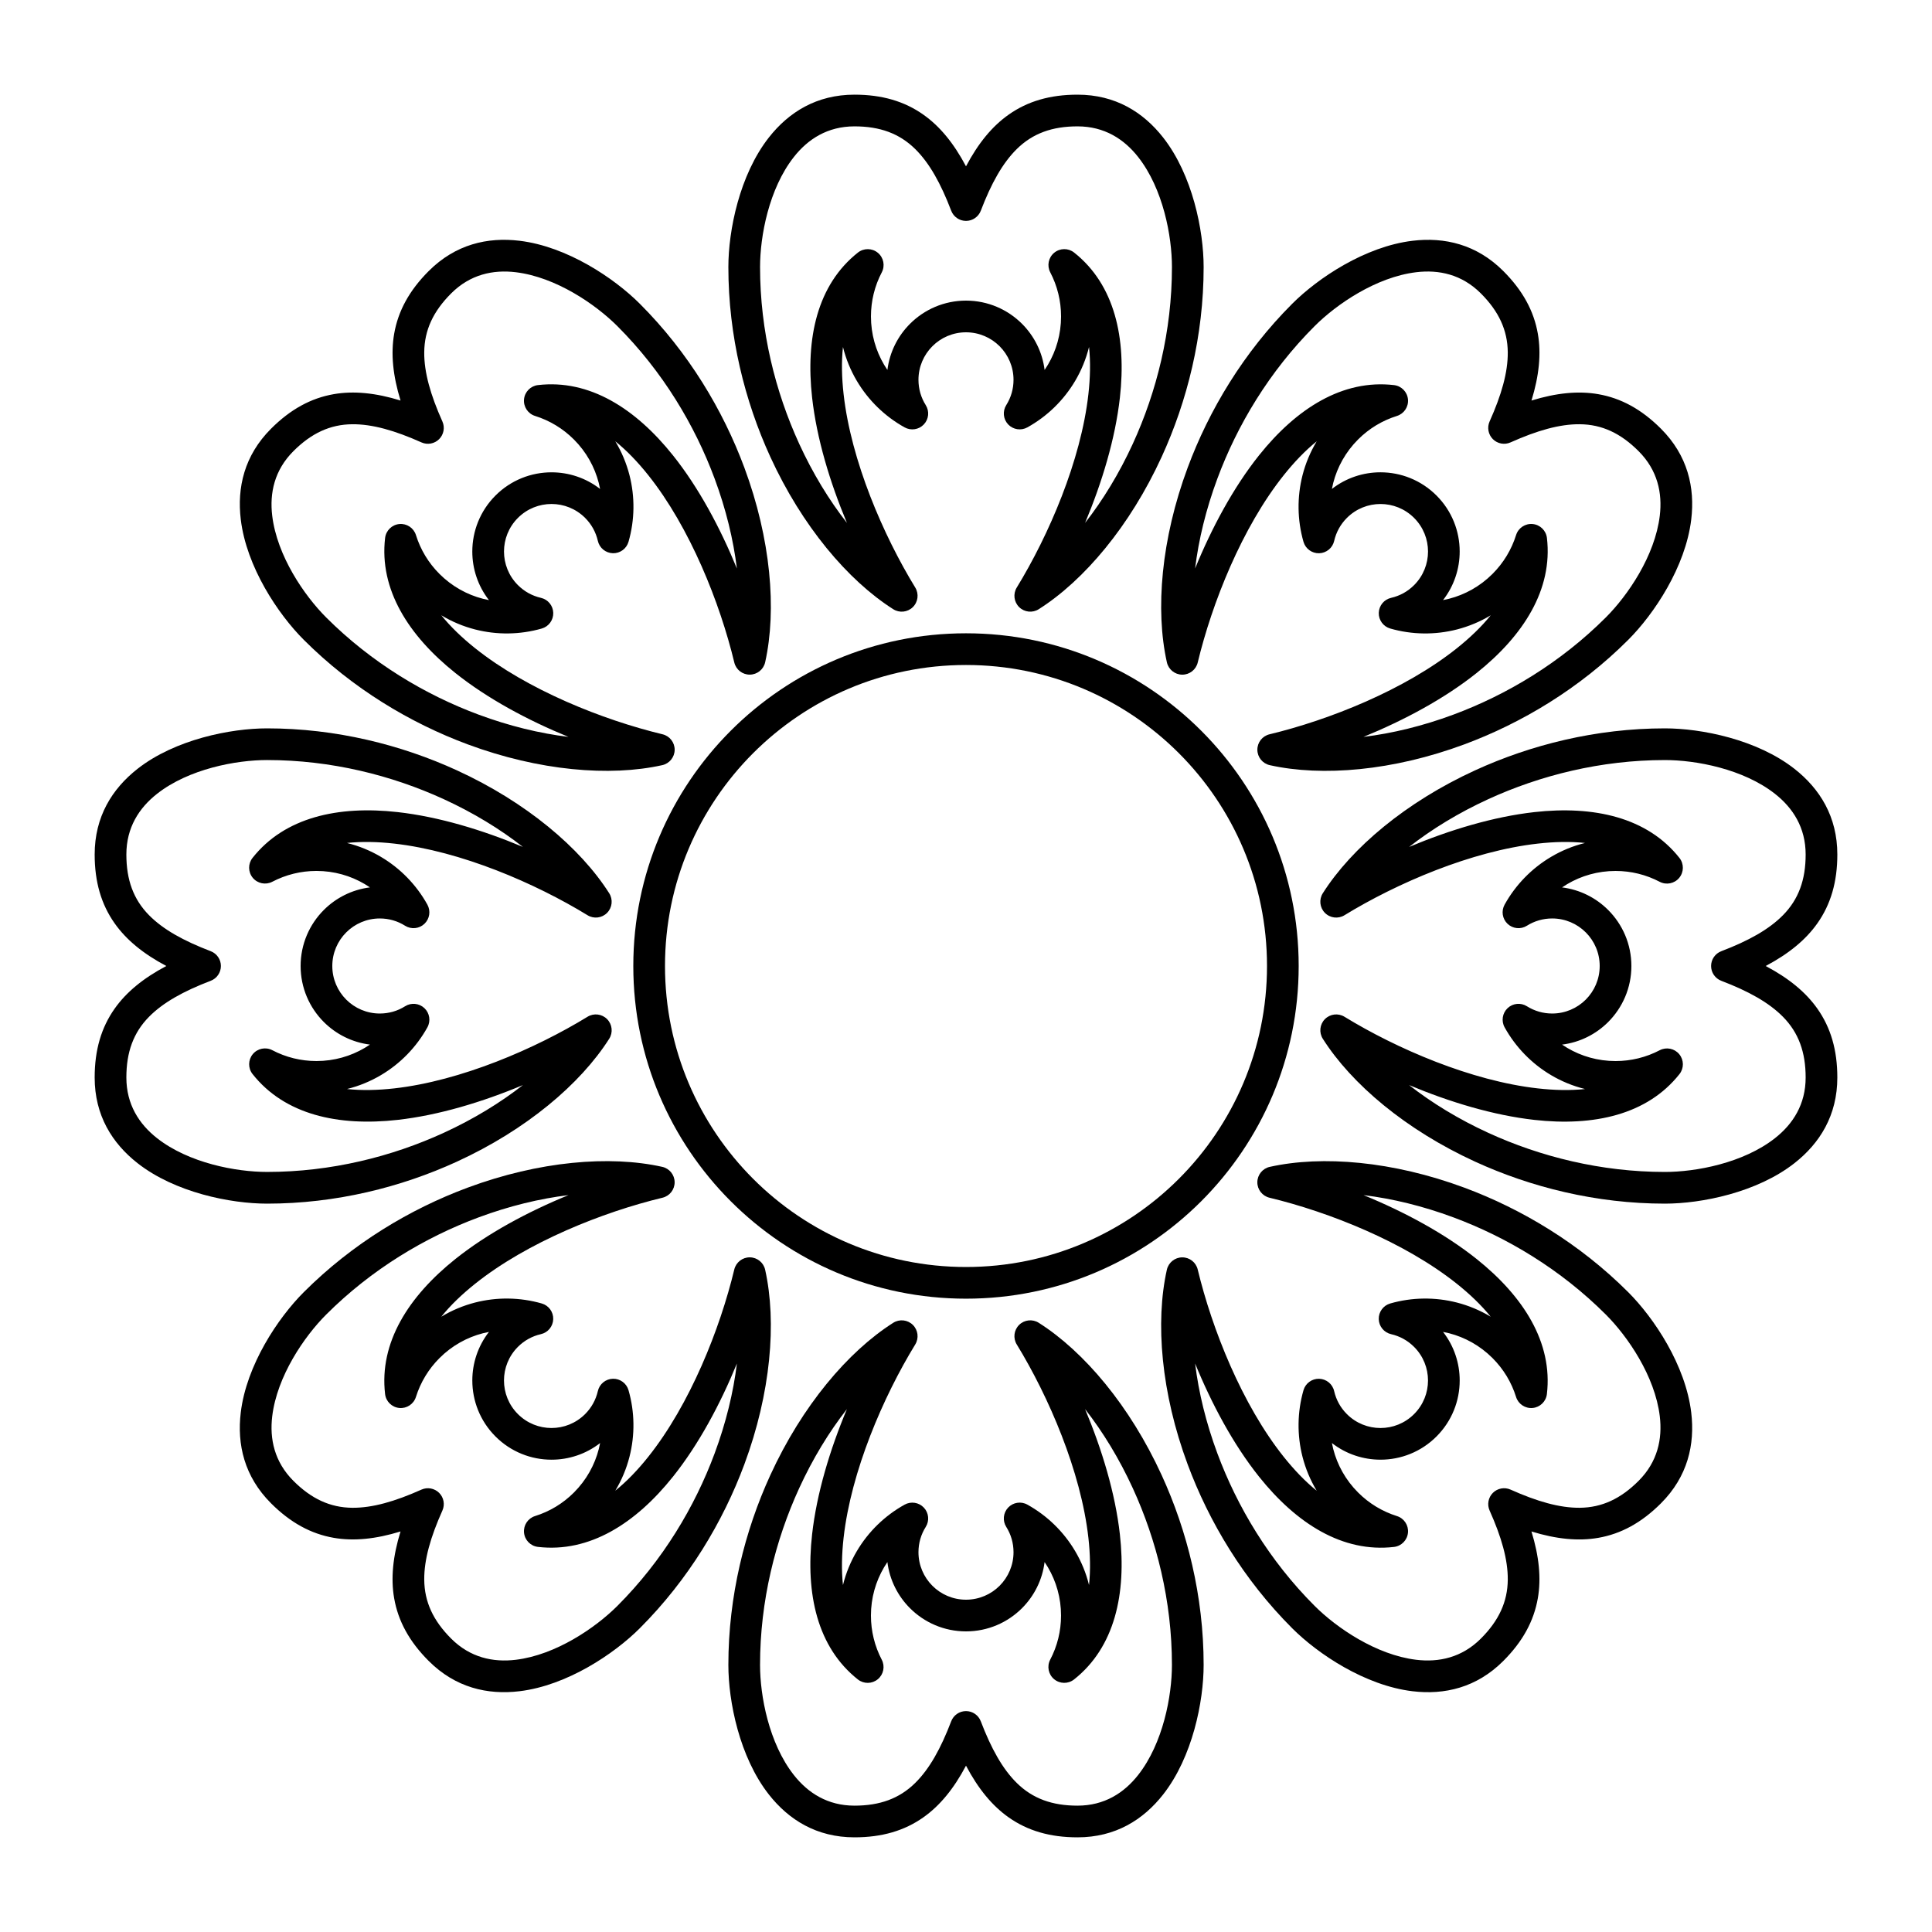
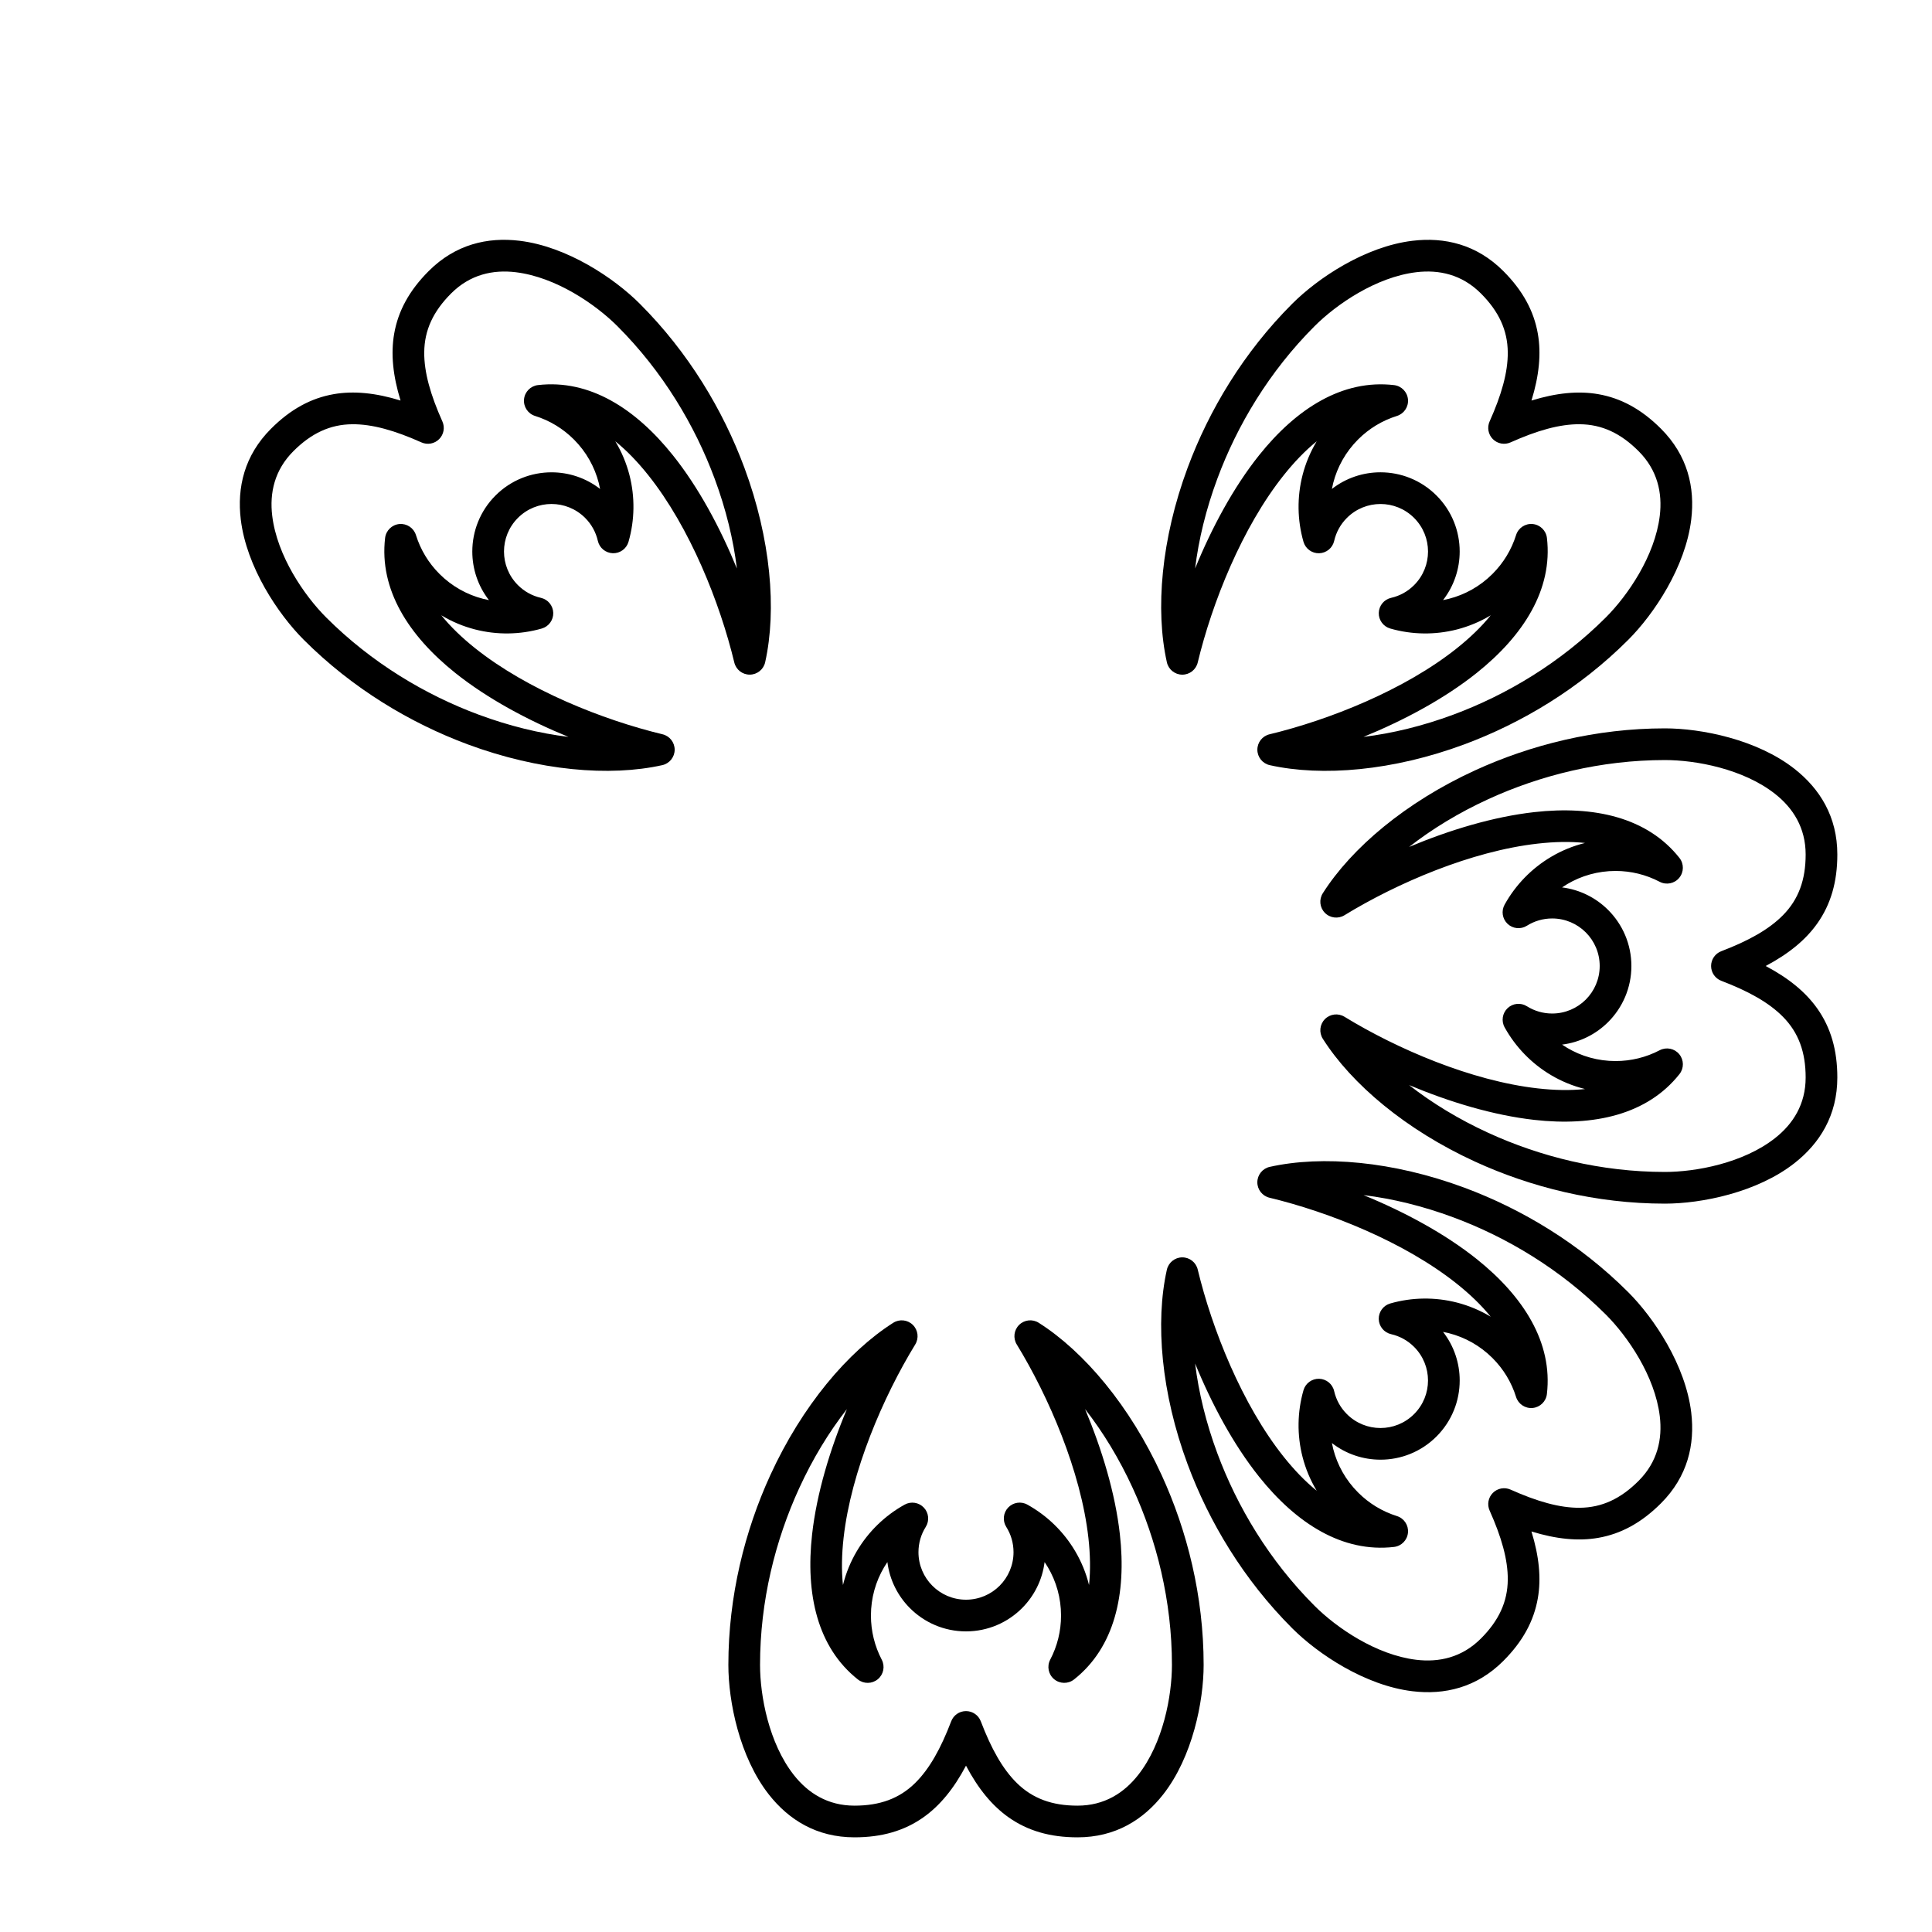
<svg xmlns="http://www.w3.org/2000/svg" fill="#000000" width="800px" height="800px" version="1.1" viewBox="144 144 512 512">
  <g>
-     <path d="m400 188.08c3.234-6.117 6.938-10.629 11.32-13.711 5.008-3.527 10.93-5.281 18.227-5.281 10.027 0 17.422 4.633 22.695 11.352 7.801 9.938 10.734 24.672 10.734 34.336 0 18.25-4.359 35.551-11.129 50.312-8.395 18.309-20.516 32.703-32.566 40.355-1.648 1.047-3.801 0.82-5.195-0.551-1.391-1.367-1.656-3.519-0.637-5.184 8.469-13.836 17.008-33.594 18.988-51.262 0.488-4.34 0.59-8.555 0.168-12.492-0.793 3.195-2.039 6.215-3.672 8.977-3.047 5.156-7.434 9.426-12.676 12.332-1.676 0.926-3.769 0.602-5.086-0.789-1.316-1.395-1.523-3.5-0.5-5.125 0.617-0.98 1.105-2.059 1.434-3.203 0.32-1.105 0.488-2.277 0.488-3.488 0-3.477-1.41-6.625-3.688-8.906-2.281-2.277-5.43-3.688-8.906-3.688-3.481 0-6.629 1.41-8.906 3.688-2.281 2.281-3.691 5.43-3.691 8.906 0 1.211 0.172 2.383 0.488 3.492 0.332 1.145 0.816 2.219 1.438 3.207 1.023 1.621 0.816 3.731-0.504 5.121-1.316 1.391-3.41 1.715-5.086 0.785-5.242-2.906-9.625-7.176-12.672-12.328-1.633-2.762-2.883-5.777-3.672-8.973-0.426 3.938-0.32 8.148 0.168 12.488 1.98 17.664 10.52 37.422 18.988 51.258 1.02 1.668 0.754 3.816-0.641 5.188-1.391 1.367-3.543 1.598-5.191 0.551-12.051-7.656-24.176-22.051-32.57-40.359-6.766-14.762-11.125-32.059-11.125-50.312 0-9.664 2.934-24.398 10.73-34.336 5.277-6.719 12.672-11.352 22.695-11.352 7.297 0 13.219 1.754 18.227 5.281 4.383 3.082 8.086 7.594 11.324 13.711zm31.559 94.492c4.719-6.027 9.051-13.121 12.656-20.984 6.297-13.734 10.363-29.828 10.363-46.812 0-8.191-2.332-20.727-8.941-29.148-3.75-4.777-8.965-8.141-16.09-8.141-6.707 0-11.879 1.867-16.066 5.988-3.805 3.742-6.816 9.18-9.559 16.367-0.621 1.625-2.184 2.699-3.922 2.699-1.742 0-3.301-1.074-3.922-2.699-2.746-7.188-5.754-12.625-9.562-16.367-4.188-4.121-9.359-5.988-16.066-5.988-7.125 0-12.34 3.363-16.09 8.141-6.609 8.422-8.941 20.957-8.941 29.148 0 16.984 4.066 33.078 10.363 46.812 3.606 7.863 7.938 14.961 12.66 20.988-4.492-10.715-8.008-22.328-9.227-33.191-1.766-15.754 1.367-29.934 12.141-38.453 1.555-1.23 3.758-1.203 5.285 0.062 1.527 1.266 1.957 3.426 1.035 5.184-0.93 1.773-1.656 3.672-2.144 5.664-0.473 1.93-0.723 3.949-0.723 6.023 0 4.672 1.27 9.047 3.484 12.797 0.277 0.469 0.57 0.926 0.875 1.375 0.594-4.75 2.769-9.004 5.988-12.223 3.797-3.797 9.047-6.148 14.844-6.148s11.043 2.352 14.844 6.148c3.215 3.219 5.394 7.473 5.984 12.223 0.305-0.449 0.598-0.906 0.875-1.375 2.215-3.75 3.484-8.125 3.484-12.797 0-2.078-0.25-4.094-0.723-6.027-0.488-1.992-1.211-3.894-2.141-5.672-0.918-1.758-0.484-3.914 1.043-5.18 1.527-1.262 3.731-1.289 5.281-0.059 10.773 8.523 13.902 22.703 12.133 38.457-1.219 10.863-4.731 22.477-9.223 33.188z" fill-rule="evenodd" />
    <path d="m549.85 250.15c6.617-2.039 12.426-2.609 17.703-1.691 6.035 1.051 11.465 3.996 16.621 9.156 7.09 7.09 9.043 15.594 8.02 24.074-1.508 12.543-9.855 25.035-16.688 31.867-12.906 12.906-28.219 22.055-43.445 27.711-18.879 7.008-37.633 8.613-51.562 5.508-1.906-0.426-3.269-2.109-3.285-4.066-0.016-1.953 1.316-3.656 3.215-4.113 15.773-3.797 35.781-11.73 49.676-22.82 3.41-2.727 6.465-5.633 8.953-8.719-2.82 1.703-5.84 2.953-8.949 3.754-5.797 1.488-11.914 1.41-17.68-0.246-1.84-0.527-3.094-2.238-3.039-4.152 0.055-1.918 1.398-3.551 3.269-3.977 1.133-0.258 2.238-0.676 3.281-1.25 1.008-0.559 1.953-1.266 2.809-2.121 2.461-2.461 3.691-5.684 3.691-8.906s-1.23-6.449-3.691-8.906c-2.457-2.461-5.68-3.691-8.906-3.691-3.223 0-6.445 1.23-8.906 3.691-0.855 0.855-1.562 1.805-2.121 2.812-0.574 1.043-0.992 2.148-1.25 3.285-0.426 1.867-2.062 3.211-3.981 3.266-1.914 0.051-3.621-1.199-4.152-3.039-1.652-5.766-1.73-11.887-0.242-17.684 0.801-3.106 2.051-6.121 3.75-8.941-3.086 2.488-5.992 5.539-8.715 8.949-11.09 13.895-19.023 33.902-22.82 49.676-0.457 1.898-2.16 3.231-4.113 3.215-1.953-0.016-3.641-1.379-4.062-3.285-3.109-13.934-1.504-32.684 5.508-51.566 5.652-15.223 14.801-30.539 27.707-43.441 6.832-6.836 19.328-15.18 31.867-16.691 8.48-1.023 16.988 0.93 24.078 8.02 5.156 5.16 8.102 10.586 9.152 16.621 0.918 5.277 0.348 11.09-1.691 17.703zm-44.5 89.133c7.602-0.926 15.68-2.879 23.789-5.891 14.164-5.258 28.422-13.766 40.43-25.773 5.793-5.793 13.008-16.305 14.289-26.934 0.727-6.027-0.582-12.098-5.621-17.133-4.742-4.742-9.719-7.078-15.598-7.125-5.336-0.047-11.305 1.672-18.332 4.812-1.586 0.711-3.449 0.367-4.68-0.863-1.23-1.234-1.574-3.094-0.867-4.684 3.144-7.023 4.859-12.996 4.816-18.332-0.051-5.875-2.387-10.855-7.125-15.598-5.039-5.039-11.109-6.348-17.137-5.621-10.629 1.281-21.141 8.5-26.934 14.293-12.008 12.008-20.516 26.262-25.773 40.43-3.012 8.109-4.965 16.188-5.891 23.785 4.402-10.75 10.129-21.445 16.945-29.988 9.895-12.391 22.133-20.199 35.777-18.605 1.969 0.23 3.508 1.805 3.691 3.781 0.184 1.973-1.039 3.805-2.93 4.394-1.914 0.598-3.769 1.426-5.523 2.488-1.699 1.031-3.305 2.281-4.773 3.75-3.301 3.305-5.496 7.293-6.582 11.512-0.137 0.527-0.254 1.059-0.352 1.594 3.773-2.941 8.324-4.41 12.871-4.41 5.375 0 10.746 2.051 14.844 6.148 4.102 4.098 6.148 9.473 6.148 14.844 0 4.547-1.469 9.098-4.41 12.875 0.535-0.102 1.066-0.219 1.594-0.355 4.219-1.086 8.211-3.281 11.512-6.582 1.469-1.469 2.719-3.074 3.75-4.773 1.066-1.754 1.898-3.613 2.5-5.527 0.59-1.891 2.426-3.109 4.398-2.922 1.973 0.184 3.547 1.727 3.777 3.691 1.59 13.645-6.223 25.883-18.613 35.773-8.543 6.82-19.242 12.543-29.992 16.945z" fill-rule="evenodd" />
    <path d="m250.15 250.15c-2.039-6.613-2.609-12.426-1.691-17.703 1.051-6.035 3.996-11.461 9.156-16.621 7.09-7.09 15.594-9.043 24.074-8.02 12.543 1.512 25.035 9.855 31.867 16.691 12.906 12.902 22.055 28.219 27.711 43.441 7.008 18.883 8.613 37.633 5.508 51.566-0.426 1.906-2.109 3.266-4.066 3.281-1.953 0.016-3.656-1.316-4.113-3.215-3.797-15.773-11.73-35.781-22.82-49.672-2.727-3.414-5.633-6.469-8.719-8.953 1.703 2.82 2.953 5.836 3.754 8.945 1.488 5.797 1.41 11.918-0.246 17.68-0.527 1.844-2.238 3.094-4.152 3.039-1.918-0.055-3.551-1.398-3.977-3.266-0.258-1.137-0.676-2.242-1.25-3.281-0.559-1.012-1.266-1.957-2.121-2.812-2.461-2.461-5.684-3.691-8.906-3.691s-6.449 1.23-8.906 3.691c-2.461 2.457-3.691 5.684-3.691 8.906s1.23 6.445 3.691 8.906c0.855 0.855 1.805 1.562 2.812 2.121 1.043 0.578 2.148 0.992 3.285 1.254 1.867 0.422 3.211 2.059 3.266 3.977 0.051 1.914-1.199 3.625-3.039 4.152-5.766 1.652-11.887 1.734-17.684 0.242-3.106-0.797-6.121-2.047-8.941-3.75 2.488 3.086 5.539 5.992 8.949 8.715 13.895 11.09 33.902 19.023 49.676 22.82 1.898 0.457 3.231 2.164 3.215 4.117-0.016 1.953-1.379 3.637-3.285 4.062-13.934 3.106-32.684 1.5-51.566-5.508-15.223-5.656-30.539-14.805-43.441-27.711-6.836-6.832-15.18-19.324-16.691-31.867-1.023-8.48 0.93-16.984 8.02-24.074 5.16-5.16 10.586-8.105 16.621-9.156 5.277-0.918 11.09-0.348 17.703 1.691zm89.133 44.5c-0.926-7.598-2.879-15.68-5.891-23.789-5.258-14.164-13.766-28.418-25.773-40.426-5.793-5.793-16.305-13.012-26.934-14.293-6.027-0.727-12.098 0.582-17.133 5.621-4.742 4.742-7.078 9.723-7.125 15.598-0.047 5.336 1.672 11.309 4.812 18.332 0.711 1.59 0.367 3.449-0.863 4.684-1.234 1.23-3.094 1.574-4.684 0.863-7.023-3.141-12.996-4.859-18.332-4.812-5.875 0.047-10.855 2.383-15.598 7.125-5.039 5.035-6.348 11.105-5.621 17.133 1.281 10.629 8.5 21.141 14.293 26.934 12.008 12.012 26.262 20.516 40.43 25.773 8.109 3.012 16.188 4.965 23.785 5.891-10.75-4.398-21.445-10.125-29.988-16.945-12.391-9.891-20.199-22.133-18.605-35.777 0.23-1.969 1.805-3.508 3.781-3.691 1.973-0.184 3.805 1.039 4.394 2.93 0.598 1.914 1.426 3.769 2.488 5.523 1.031 1.699 2.281 3.305 3.75 4.773 3.305 3.301 7.293 5.496 11.512 6.582 0.527 0.137 1.059 0.254 1.594 0.355-2.941-3.777-4.41-8.328-4.41-12.875 0-5.371 2.051-10.746 6.148-14.844s9.473-6.148 14.844-6.148c4.547 0 9.098 1.469 12.875 4.41-0.102-0.535-0.219-1.066-0.355-1.594-1.086-4.219-3.281-8.211-6.582-11.512-1.469-1.469-3.074-2.719-4.773-3.75-1.754-1.066-3.613-1.898-5.527-2.496-1.891-0.594-3.109-2.43-2.922-4.402 0.184-1.973 1.727-3.547 3.691-3.773 13.645-1.594 25.883 6.223 35.773 18.613 6.82 8.539 12.543 19.238 16.945 29.988z" fill-rule="evenodd" />
-     <path d="m188.08 400c-6.117-3.238-10.629-6.941-13.711-11.324-3.527-5.008-5.281-10.93-5.281-18.227 0-10.023 4.633-17.418 11.352-22.695 9.938-7.797 24.672-10.73 34.336-10.73 18.25 0 35.551 4.359 50.312 11.125 18.309 8.395 32.703 20.52 40.355 32.566 1.047 1.648 0.82 3.805-0.551 5.195-1.367 1.395-3.519 1.656-5.184 0.637-13.836-8.469-33.594-17.004-51.262-18.988-4.34-0.484-8.555-0.59-12.492-0.164 3.195 0.789 6.215 2.039 8.977 3.672 5.156 3.043 9.426 7.43 12.332 12.672 0.926 1.68 0.602 3.769-0.789 5.086-1.395 1.32-3.5 1.523-5.125 0.504-0.98-0.621-2.059-1.109-3.203-1.438-1.105-0.316-2.277-0.488-3.488-0.488-3.477 0-6.625 1.41-8.906 3.691-2.277 2.277-3.688 5.426-3.688 8.906 0 3.477 1.41 6.625 3.688 8.906 2.281 2.277 5.43 3.688 8.906 3.688 1.211 0 2.383-0.172 3.492-0.488 1.145-0.328 2.219-0.816 3.207-1.438 1.621-1.02 3.731-0.812 5.121 0.504 1.391 1.316 1.715 3.41 0.785 5.086-2.906 5.242-7.176 9.629-12.328 12.672-2.762 1.633-5.777 2.883-8.973 3.672 3.938 0.426 8.148 0.32 12.488-0.164 17.664-1.984 37.422-10.52 51.258-18.988 1.668-1.02 3.816-0.758 5.188 0.637 1.367 1.391 1.598 3.547 0.551 5.195-7.656 12.047-22.051 24.172-40.359 32.566-14.762 6.769-32.059 11.129-50.312 11.129-9.664 0-24.398-2.934-34.336-10.734-6.719-5.273-11.352-12.668-11.352-22.695 0-7.297 1.754-13.219 5.281-18.227 3.082-4.383 7.594-8.086 13.711-11.32zm94.492-31.562c-6.027-4.719-13.121-9.051-20.984-12.656-13.734-6.297-29.828-10.363-46.812-10.363-8.191 0-20.727 2.332-29.148 8.941-4.777 3.75-8.141 8.965-8.141 16.09 0 6.707 1.867 11.879 5.988 16.066 3.742 3.809 9.18 6.816 16.367 9.562 1.625 0.621 2.699 2.18 2.699 3.922 0 1.738-1.074 3.301-2.699 3.922-7.188 2.742-12.625 5.754-16.367 9.559-4.121 4.188-5.988 9.359-5.988 16.066 0 7.125 3.363 12.34 8.141 16.09 8.422 6.609 20.957 8.941 29.148 8.941 16.984 0 33.078-4.066 46.812-10.363 7.863-3.606 14.961-7.938 20.988-12.656-10.715 4.488-22.328 8.004-33.191 9.223-15.754 1.766-29.934-1.363-38.453-12.141-1.23-1.555-1.203-3.758 0.062-5.285 1.266-1.523 3.426-1.957 5.184-1.035 1.773 0.93 3.672 1.656 5.664 2.144 1.93 0.473 3.949 0.723 6.023 0.723 4.672 0 9.047-1.27 12.797-3.484 0.469-0.277 0.926-0.57 1.375-0.875-4.75-0.59-9.004-2.769-12.223-5.984-3.797-3.801-6.148-9.047-6.148-14.844s2.352-11.047 6.148-14.844c3.219-3.219 7.473-5.394 12.223-5.988-0.449-0.305-0.906-0.598-1.375-0.875-3.75-2.215-8.125-3.484-12.797-3.484-2.078 0-4.094 0.25-6.027 0.723-1.992 0.488-3.894 1.215-5.672 2.141-1.758 0.918-3.914 0.484-5.18-1.043-1.262-1.527-1.289-3.727-0.059-5.281 8.523-10.773 22.703-13.902 38.457-12.133 10.863 1.219 22.477 4.734 33.188 9.223z" fill-rule="evenodd" />
    <path d="m611.92 400c6.121 3.234 10.629 6.938 13.715 11.32 3.523 5.008 5.277 10.93 5.277 18.227 0 10.027-4.633 17.422-11.352 22.695-9.938 7.801-24.672 10.734-34.336 10.734-18.25 0-35.551-4.359-50.312-11.129-18.309-8.395-32.703-20.516-40.355-32.566-1.047-1.648-0.82-3.801 0.551-5.195 1.371-1.391 3.519-1.656 5.188-0.637 13.832 8.469 33.59 17.008 51.258 18.988 4.34 0.488 8.555 0.59 12.496 0.168-3.199-0.793-6.219-2.039-8.98-3.672-5.156-3.047-9.422-7.434-12.328-12.676-0.93-1.676-0.605-3.769 0.789-5.086 1.391-1.316 3.5-1.523 5.121-0.5 0.984 0.617 2.059 1.105 3.203 1.434 1.109 0.32 2.277 0.488 3.488 0.488 3.477 0 6.625-1.41 8.906-3.688 2.277-2.281 3.688-5.43 3.688-8.906 0-3.481-1.41-6.629-3.688-8.906-2.281-2.281-5.43-3.691-8.906-3.691-1.211 0-2.383 0.172-3.488 0.488-1.145 0.332-2.223 0.816-3.211 1.438-1.621 1.023-3.727 0.816-5.121-0.504-1.391-1.316-1.715-3.41-0.785-5.086 2.906-5.242 7.176-9.625 12.332-12.672 2.762-1.633 5.773-2.883 8.973-3.672-3.941-0.426-8.152-0.32-12.492 0.168-17.664 1.98-37.422 10.52-51.258 18.988-1.668 1.02-3.816 0.754-5.188-0.641-1.367-1.391-1.598-3.543-0.547-5.191 7.652-12.051 22.047-24.176 40.355-32.57 14.762-6.766 32.062-11.125 50.312-11.125 9.664 0 24.398 2.934 34.336 10.73 6.719 5.277 11.352 12.672 11.352 22.695 0 7.297-1.754 13.219-5.277 18.227-3.086 4.383-7.594 8.086-13.715 11.324zm-94.492 31.559c6.027 4.719 13.121 9.051 20.984 12.656 13.738 6.297 29.832 10.363 46.812 10.363 8.191 0 20.73-2.332 29.152-8.941 4.773-3.75 8.141-8.965 8.141-16.09 0-6.707-1.871-11.879-5.992-16.066-3.742-3.805-9.176-6.816-16.363-9.559-1.629-0.621-2.703-2.184-2.703-3.922 0-1.742 1.074-3.301 2.703-3.922 7.188-2.746 12.621-5.754 16.363-9.562 4.121-4.188 5.992-9.359 5.992-16.066 0-7.125-3.367-12.34-8.141-16.09-8.422-6.609-20.961-8.941-29.152-8.941-16.984 0-33.078 4.066-46.812 10.363-7.863 3.606-14.957 7.938-20.984 12.66 10.711-4.492 22.324-8.008 33.188-9.227 15.754-1.766 29.934 1.367 38.453 12.141 1.23 1.555 1.203 3.758-0.062 5.285s-3.426 1.957-5.184 1.035c-1.773-0.93-3.672-1.656-5.664-2.144-1.93-0.473-3.945-0.723-6.023-0.723-4.672 0-9.047 1.27-12.797 3.484-0.469 0.277-0.926 0.57-1.375 0.875 4.75 0.594 9.004 2.769 12.223 5.988 3.797 3.797 6.148 9.047 6.148 14.844s-2.352 11.043-6.148 14.844c-3.219 3.215-7.473 5.394-12.223 5.984 0.449 0.305 0.91 0.598 1.379 0.875 3.75 2.215 8.121 3.484 12.793 3.484 2.078 0 4.098-0.25 6.027-0.723 1.996-0.488 3.894-1.211 5.672-2.141 1.758-0.918 3.918-0.484 5.18 1.043 1.266 1.527 1.289 3.731 0.059 5.281-8.523 10.773-22.703 13.902-38.457 12.133-10.863-1.219-22.473-4.731-33.188-9.223z" fill-rule="evenodd" />
    <path d="m549.85 549.85c2.039 6.617 2.609 12.426 1.691 17.703-1.051 6.035-3.996 11.465-9.152 16.621-7.09 7.09-15.598 9.043-24.078 8.02-12.539-1.508-25.035-9.855-31.867-16.688-12.906-12.906-22.055-28.219-27.707-43.445-7.012-18.879-8.617-37.633-5.508-51.562 0.426-1.906 2.109-3.269 4.062-3.285 1.953-0.016 3.66 1.316 4.117 3.215 3.793 15.773 11.727 35.781 22.816 49.676 2.727 3.41 5.633 6.465 8.719 8.953-1.703-2.82-2.953-5.84-3.754-8.949-1.488-5.797-1.406-11.914 0.246-17.68 0.527-1.84 2.238-3.094 4.152-3.039 1.918 0.055 3.555 1.398 3.977 3.269 0.258 1.133 0.676 2.238 1.25 3.281 0.559 1.008 1.266 1.953 2.121 2.809 2.461 2.461 5.684 3.691 8.906 3.691 3.227 0 6.449-1.23 8.906-3.691 2.461-2.457 3.691-5.68 3.691-8.906 0-3.223-1.23-6.445-3.691-8.906-0.855-0.855-1.801-1.562-2.812-2.121-1.039-0.574-2.148-0.992-3.285-1.25-1.867-0.426-3.211-2.062-3.266-3.981-0.051-1.914 1.199-3.621 3.043-4.152 5.762-1.652 11.883-1.73 17.68-0.242 3.106 0.801 6.121 2.051 8.941 3.75-2.484-3.086-5.539-5.992-8.949-8.715-13.895-11.09-33.902-19.023-49.672-22.82-1.898-0.457-3.234-2.16-3.219-4.113 0.02-1.953 1.379-3.641 3.285-4.062 13.934-3.109 32.684-1.504 51.566 5.508 15.223 5.652 30.539 14.801 43.445 27.707 6.832 6.832 15.18 19.328 16.688 31.867 1.023 8.48-0.93 16.988-8.02 24.078-5.156 5.156-10.586 8.102-16.621 9.152-5.277 0.918-11.086 0.348-17.703-1.691zm-89.133-44.5c0.926 7.602 2.879 15.68 5.891 23.789 5.258 14.164 13.766 28.422 25.773 40.43 5.793 5.793 16.305 13.008 26.934 14.289 6.027 0.727 12.098-0.582 17.137-5.621 4.738-4.742 7.074-9.719 7.125-15.598 0.043-5.336-1.672-11.305-4.816-18.332-0.707-1.586-0.363-3.449 0.867-4.68s3.094-1.574 4.68-0.867c7.027 3.144 12.996 4.859 18.332 4.816 5.879-0.051 10.855-2.387 15.598-7.125 5.039-5.039 6.348-11.109 5.621-17.137-1.281-10.629-8.496-21.141-14.289-26.934-12.012-12.008-26.266-20.516-40.43-25.773-8.109-3.012-16.191-4.965-23.789-5.891 10.75 4.402 21.445 10.129 29.988 16.945 12.391 9.895 20.203 22.133 18.605 35.777-0.227 1.969-1.805 3.508-3.777 3.691-1.977 0.184-3.809-1.039-4.398-2.93-0.598-1.914-1.426-3.769-2.488-5.523-1.031-1.699-2.281-3.305-3.75-4.773-3.301-3.301-7.293-5.496-11.512-6.582-0.527-0.137-1.059-0.254-1.594-0.352 2.941 3.773 4.41 8.324 4.41 12.871 0 5.375-2.047 10.746-6.148 14.844-4.098 4.102-9.469 6.148-14.844 6.148-4.547 0-9.098-1.469-12.871-4.41 0.098 0.535 0.219 1.066 0.352 1.594 1.086 4.219 3.281 8.211 6.582 11.512 1.469 1.469 3.074 2.719 4.773 3.75 1.758 1.066 3.613 1.898 5.527 2.5 1.891 0.59 3.109 2.426 2.922 4.398-0.184 1.973-1.723 3.547-3.691 3.777-13.645 1.59-25.883-6.223-35.773-18.613-6.816-8.543-12.543-19.242-16.945-29.992z" fill-rule="evenodd" />
-     <path d="m250.15 549.85c-6.613 2.039-12.426 2.609-17.703 1.691-6.035-1.051-11.461-3.996-16.621-9.152-7.09-7.09-9.043-15.598-8.02-24.078 1.512-12.539 9.855-25.035 16.691-31.867 12.902-12.906 28.219-22.055 43.441-27.707 18.883-7.012 37.633-8.617 51.566-5.508 1.906 0.426 3.266 2.109 3.281 4.062 0.016 1.953-1.316 3.66-3.215 4.117-15.773 3.793-35.781 11.727-49.672 22.816-3.414 2.727-6.469 5.633-8.953 8.719 2.82-1.703 5.836-2.953 8.945-3.754 5.797-1.488 11.918-1.406 17.68 0.246 1.844 0.527 3.094 2.238 3.039 4.152-0.055 1.918-1.398 3.555-3.266 3.977-1.137 0.258-2.242 0.676-3.281 1.25-1.012 0.559-1.957 1.266-2.812 2.121-2.461 2.461-3.691 5.684-3.691 8.906 0 3.227 1.23 6.449 3.691 8.906 2.457 2.461 5.684 3.691 8.906 3.691s6.445-1.23 8.906-3.691c0.855-0.855 1.562-1.801 2.121-2.812 0.578-1.039 0.992-2.148 1.254-3.285 0.422-1.867 2.059-3.211 3.977-3.266 1.914-0.051 3.625 1.199 4.152 3.043 1.652 5.762 1.734 11.883 0.242 17.68-0.797 3.106-2.047 6.121-3.75 8.941 3.086-2.484 5.992-5.539 8.715-8.949 11.09-13.895 19.023-33.902 22.82-49.672 0.457-1.898 2.164-3.234 4.117-3.219 1.953 0.02 3.637 1.379 4.062 3.285 3.106 13.934 1.5 32.684-5.508 51.566-5.656 15.223-14.805 30.539-27.711 43.445-6.832 6.832-19.324 15.18-31.867 16.688-8.48 1.023-16.984-0.93-24.074-8.02-5.16-5.156-8.105-10.586-9.156-16.621-0.918-5.277-0.348-11.086 1.691-17.703zm44.5-89.133c-7.598 0.926-15.68 2.879-23.789 5.891-14.164 5.258-28.418 13.766-40.426 25.773-5.793 5.793-13.012 16.305-14.293 26.934-0.727 6.027 0.582 12.098 5.621 17.137 4.742 4.738 9.723 7.074 15.598 7.125 5.336 0.043 11.309-1.672 18.332-4.816 1.59-0.707 3.449-0.363 4.684 0.867 1.23 1.23 1.574 3.094 0.863 4.68-3.141 7.027-4.859 12.996-4.812 18.332 0.047 5.879 2.383 10.855 7.125 15.598 5.035 5.039 11.105 6.348 17.133 5.621 10.629-1.281 21.141-8.496 26.934-14.289 12.012-12.012 20.516-26.266 25.773-40.43 3.012-8.109 4.965-16.191 5.891-23.789-4.398 10.75-10.125 21.445-16.945 29.988-9.891 12.391-22.133 20.203-35.777 18.605-1.969-0.227-3.508-1.805-3.691-3.777-0.184-1.977 1.039-3.809 2.93-4.398 1.914-0.598 3.769-1.426 5.523-2.488 1.699-1.031 3.305-2.281 4.773-3.75 3.301-3.301 5.496-7.293 6.582-11.512 0.137-0.527 0.254-1.059 0.355-1.594-3.777 2.941-8.328 4.41-12.875 4.41-5.371 0-10.746-2.047-14.844-6.148-4.098-4.098-6.148-9.469-6.148-14.844 0-4.547 1.469-9.098 4.41-12.871-0.535 0.098-1.066 0.219-1.594 0.352-4.219 1.086-8.211 3.281-11.512 6.582-1.469 1.469-2.719 3.074-3.75 4.773-1.066 1.758-1.898 3.613-2.496 5.527-0.594 1.891-2.43 3.109-4.402 2.922-1.973-0.184-3.547-1.723-3.773-3.691-1.594-13.645 6.223-25.883 18.613-35.773 8.539-6.816 19.238-12.543 29.988-16.945z" fill-rule="evenodd" />
    <path d="m400 611.92c-3.238 6.121-6.941 10.629-11.324 13.715-5.008 3.523-10.93 5.277-18.227 5.277-10.023 0-17.418-4.633-22.695-11.352-7.797-9.938-10.73-24.672-10.73-34.336 0-18.25 4.359-35.551 11.125-50.312 8.395-18.309 20.52-32.703 32.566-40.355 1.648-1.047 3.805-0.82 5.195 0.551 1.395 1.371 1.656 3.519 0.637 5.188-8.469 13.832-17.004 33.59-18.988 51.258-0.484 4.34-0.59 8.555-0.164 12.496 0.789-3.199 2.039-6.219 3.672-8.98 3.043-5.156 7.43-9.422 12.672-12.328 1.68-0.93 3.769-0.605 5.086 0.789 1.32 1.391 1.523 3.5 0.504 5.121-0.621 0.984-1.109 2.059-1.438 3.203-0.316 1.109-0.488 2.277-0.488 3.488 0 3.477 1.41 6.625 3.691 8.906 2.277 2.277 5.426 3.688 8.906 3.688 3.477 0 6.625-1.41 8.906-3.688 2.277-2.281 3.688-5.43 3.688-8.906 0-1.211-0.172-2.383-0.488-3.488-0.328-1.145-0.816-2.223-1.438-3.211-1.02-1.621-0.812-3.727 0.504-5.121 1.316-1.391 3.41-1.715 5.086-0.785 5.242 2.906 9.629 7.176 12.672 12.332 1.633 2.762 2.883 5.773 3.672 8.973 0.426-3.941 0.32-8.152-0.164-12.492-1.984-17.664-10.52-37.422-18.988-51.258-1.02-1.668-0.758-3.816 0.637-5.188 1.391-1.367 3.547-1.598 5.195-0.547 12.047 7.652 24.172 22.047 32.566 40.355 6.769 14.762 11.129 32.062 11.129 50.312 0 9.664-2.934 24.398-10.734 34.336-5.273 6.719-12.668 11.352-22.695 11.352-7.297 0-13.219-1.754-18.227-5.277-4.383-3.086-8.086-7.594-11.32-13.715zm-31.562-94.492c-4.719 6.027-9.051 13.121-12.656 20.984-6.297 13.738-10.363 29.832-10.363 46.812 0 8.191 2.332 20.73 8.941 29.152 3.75 4.773 8.965 8.141 16.09 8.141 6.707 0 11.879-1.871 16.066-5.992 3.809-3.742 6.816-9.176 9.562-16.363 0.621-1.629 2.18-2.703 3.922-2.703 1.738 0 3.301 1.074 3.922 2.703 2.742 7.188 5.754 12.621 9.559 16.363 4.188 4.121 9.359 5.992 16.066 5.992 7.125 0 12.34-3.367 16.09-8.141 6.609-8.422 8.941-20.961 8.941-29.152 0-16.984-4.066-33.078-10.363-46.812-3.606-7.863-7.938-14.957-12.656-20.984 4.488 10.711 8.004 22.324 9.223 33.188 1.766 15.754-1.363 29.934-12.141 38.453-1.555 1.23-3.758 1.203-5.285-0.062-1.523-1.266-1.957-3.426-1.035-5.184 0.93-1.773 1.656-3.672 2.144-5.664 0.473-1.93 0.723-3.945 0.723-6.023 0-4.672-1.27-9.047-3.484-12.797-0.277-0.469-0.57-0.926-0.875-1.375-0.59 4.75-2.769 9.004-5.984 12.223-3.801 3.797-9.047 6.148-14.844 6.148s-11.047-2.352-14.844-6.148c-3.219-3.219-5.394-7.473-5.988-12.223-0.305 0.449-0.598 0.91-0.875 1.379-2.215 3.75-3.484 8.121-3.484 12.793 0 2.078 0.25 4.098 0.723 6.027 0.488 1.996 1.215 3.894 2.141 5.672 0.918 1.758 0.484 3.918-1.043 5.18-1.527 1.266-3.727 1.289-5.281 0.059-10.773-8.523-13.902-22.703-12.133-38.457 1.219-10.863 4.734-22.473 9.223-33.188z" fill-rule="evenodd" />
-     <path d="m400 311.83c-48.695 0-88.168 39.473-88.168 88.168 0 48.691 39.473 88.164 88.168 88.164 48.691 0 88.164-39.473 88.164-88.164 0-48.695-39.473-88.168-88.164-88.168zm0 8.398c44.055 0 79.77 35.711 79.77 79.77 0 44.055-35.715 79.77-79.77 79.77-44.059 0-79.77-35.715-79.77-79.77 0-44.059 35.711-79.77 79.77-79.77z" />
  </g>
</svg>